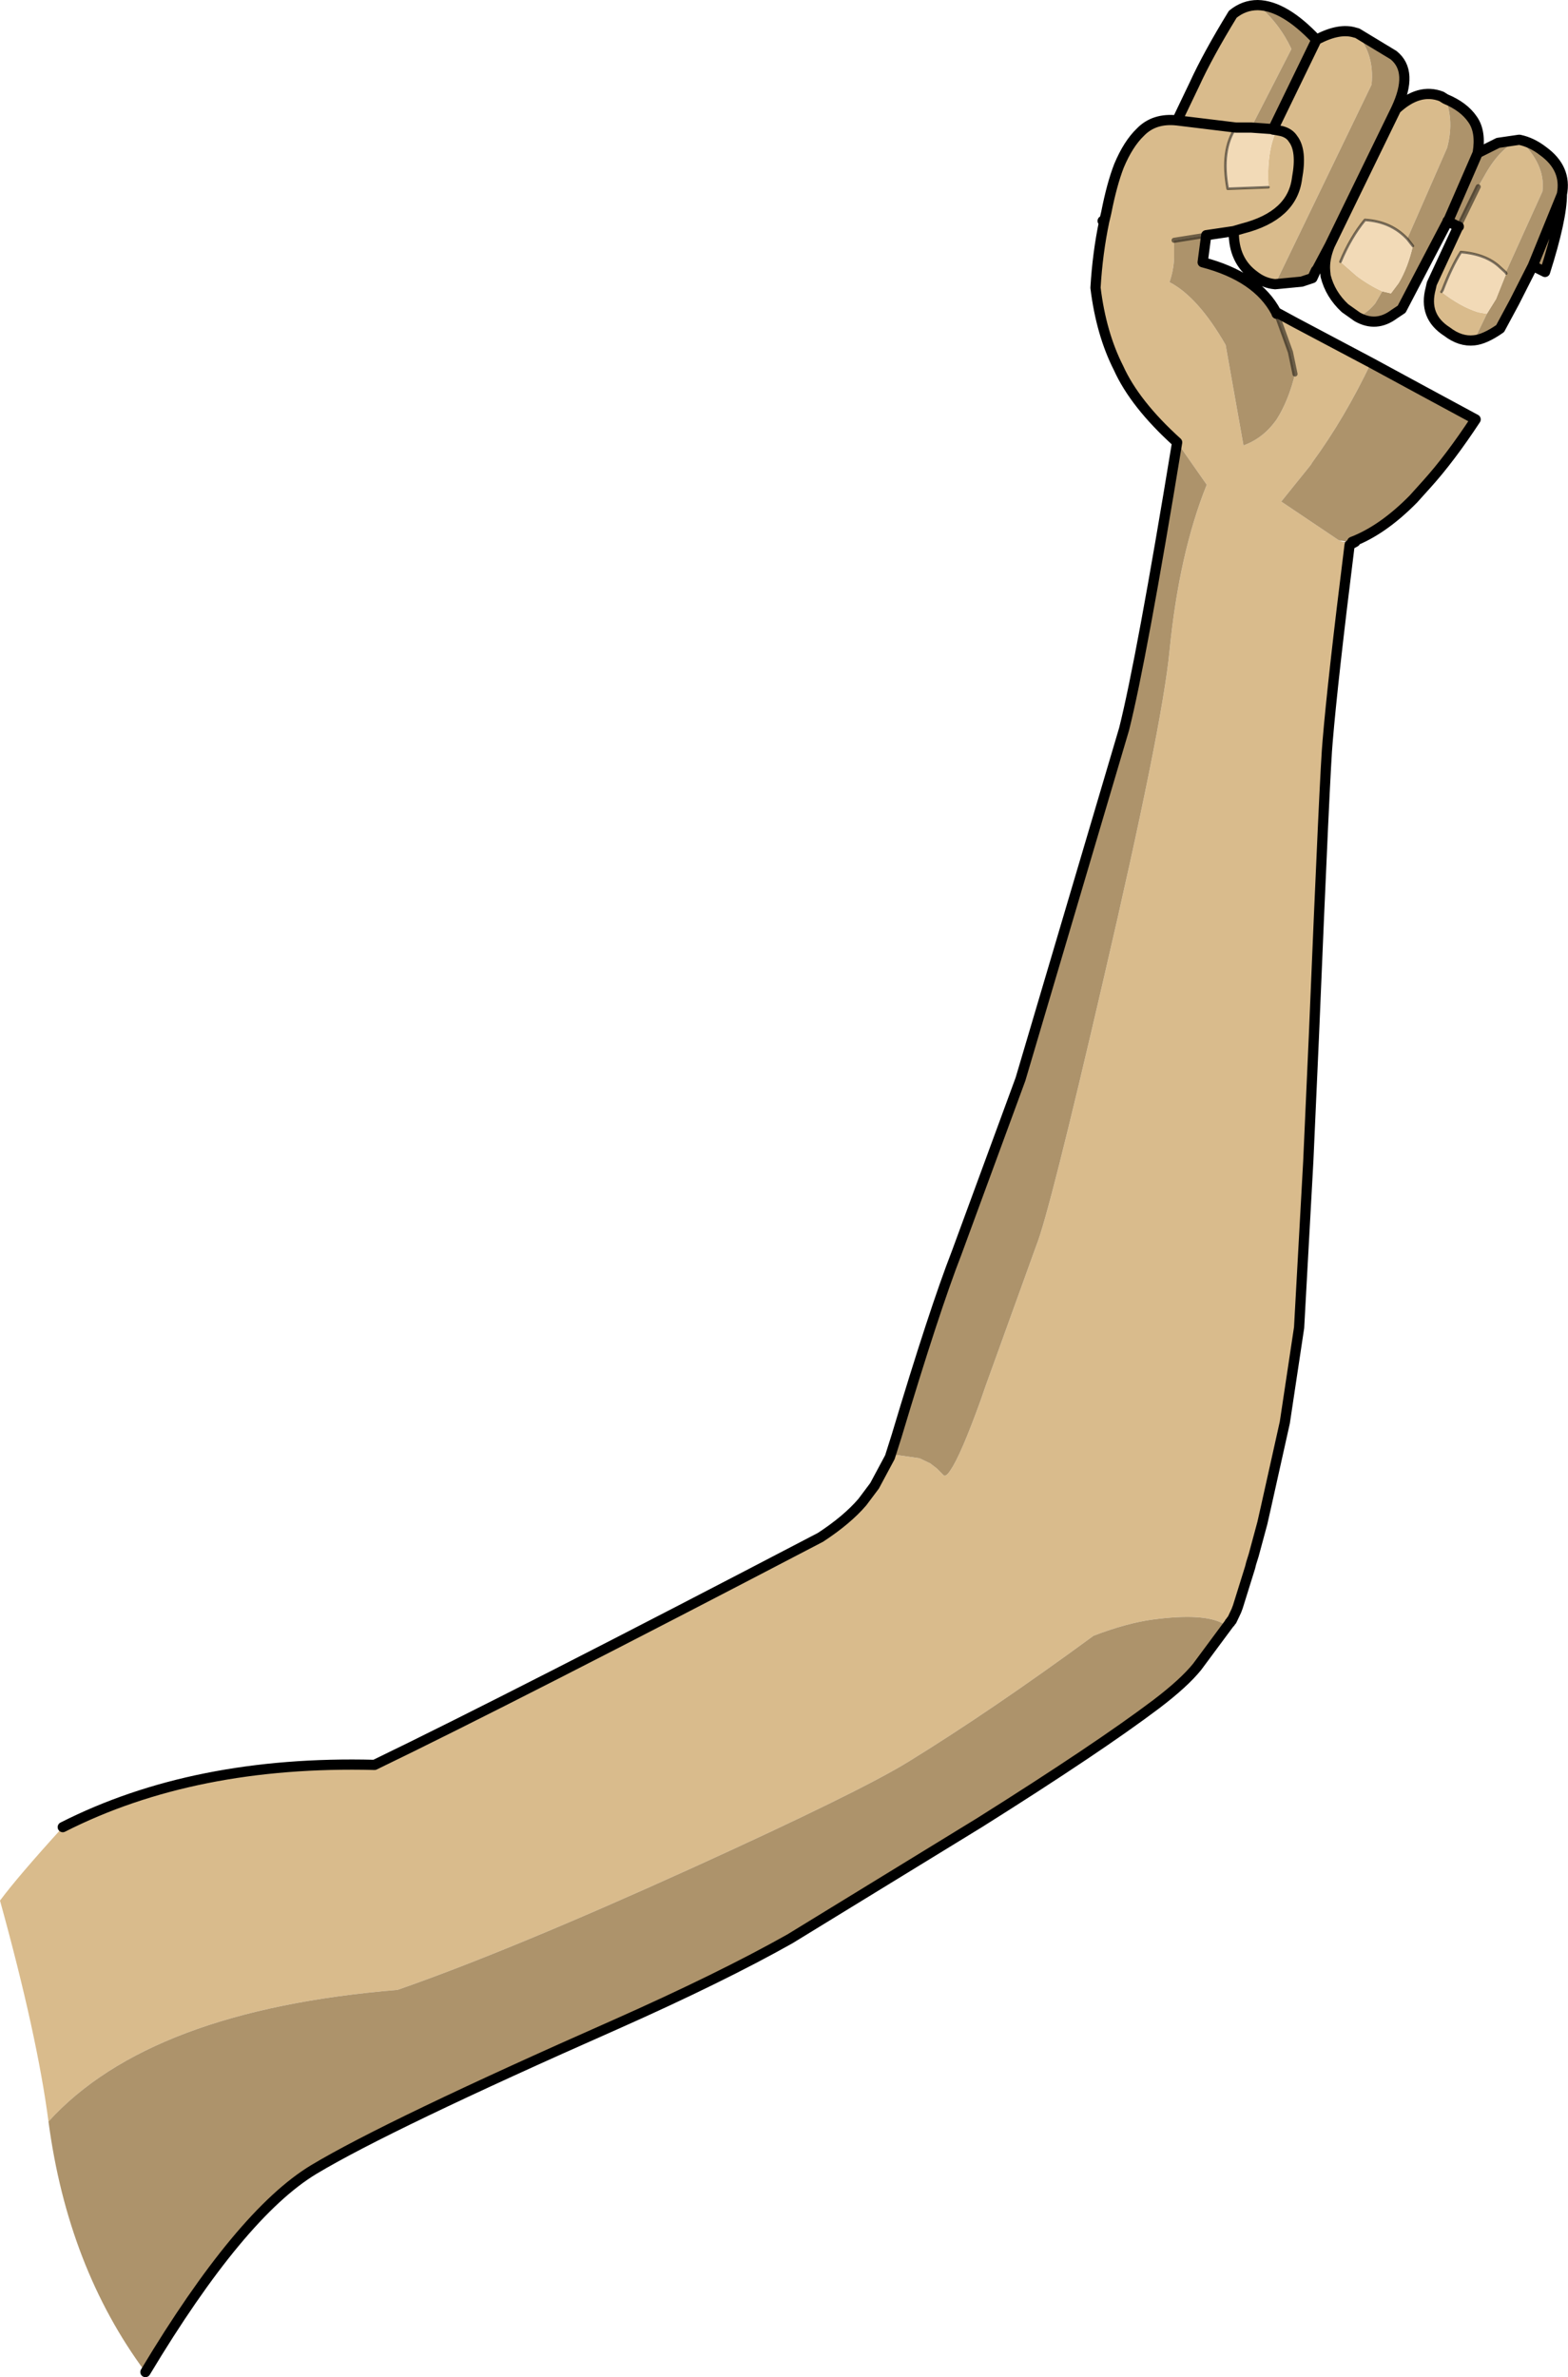
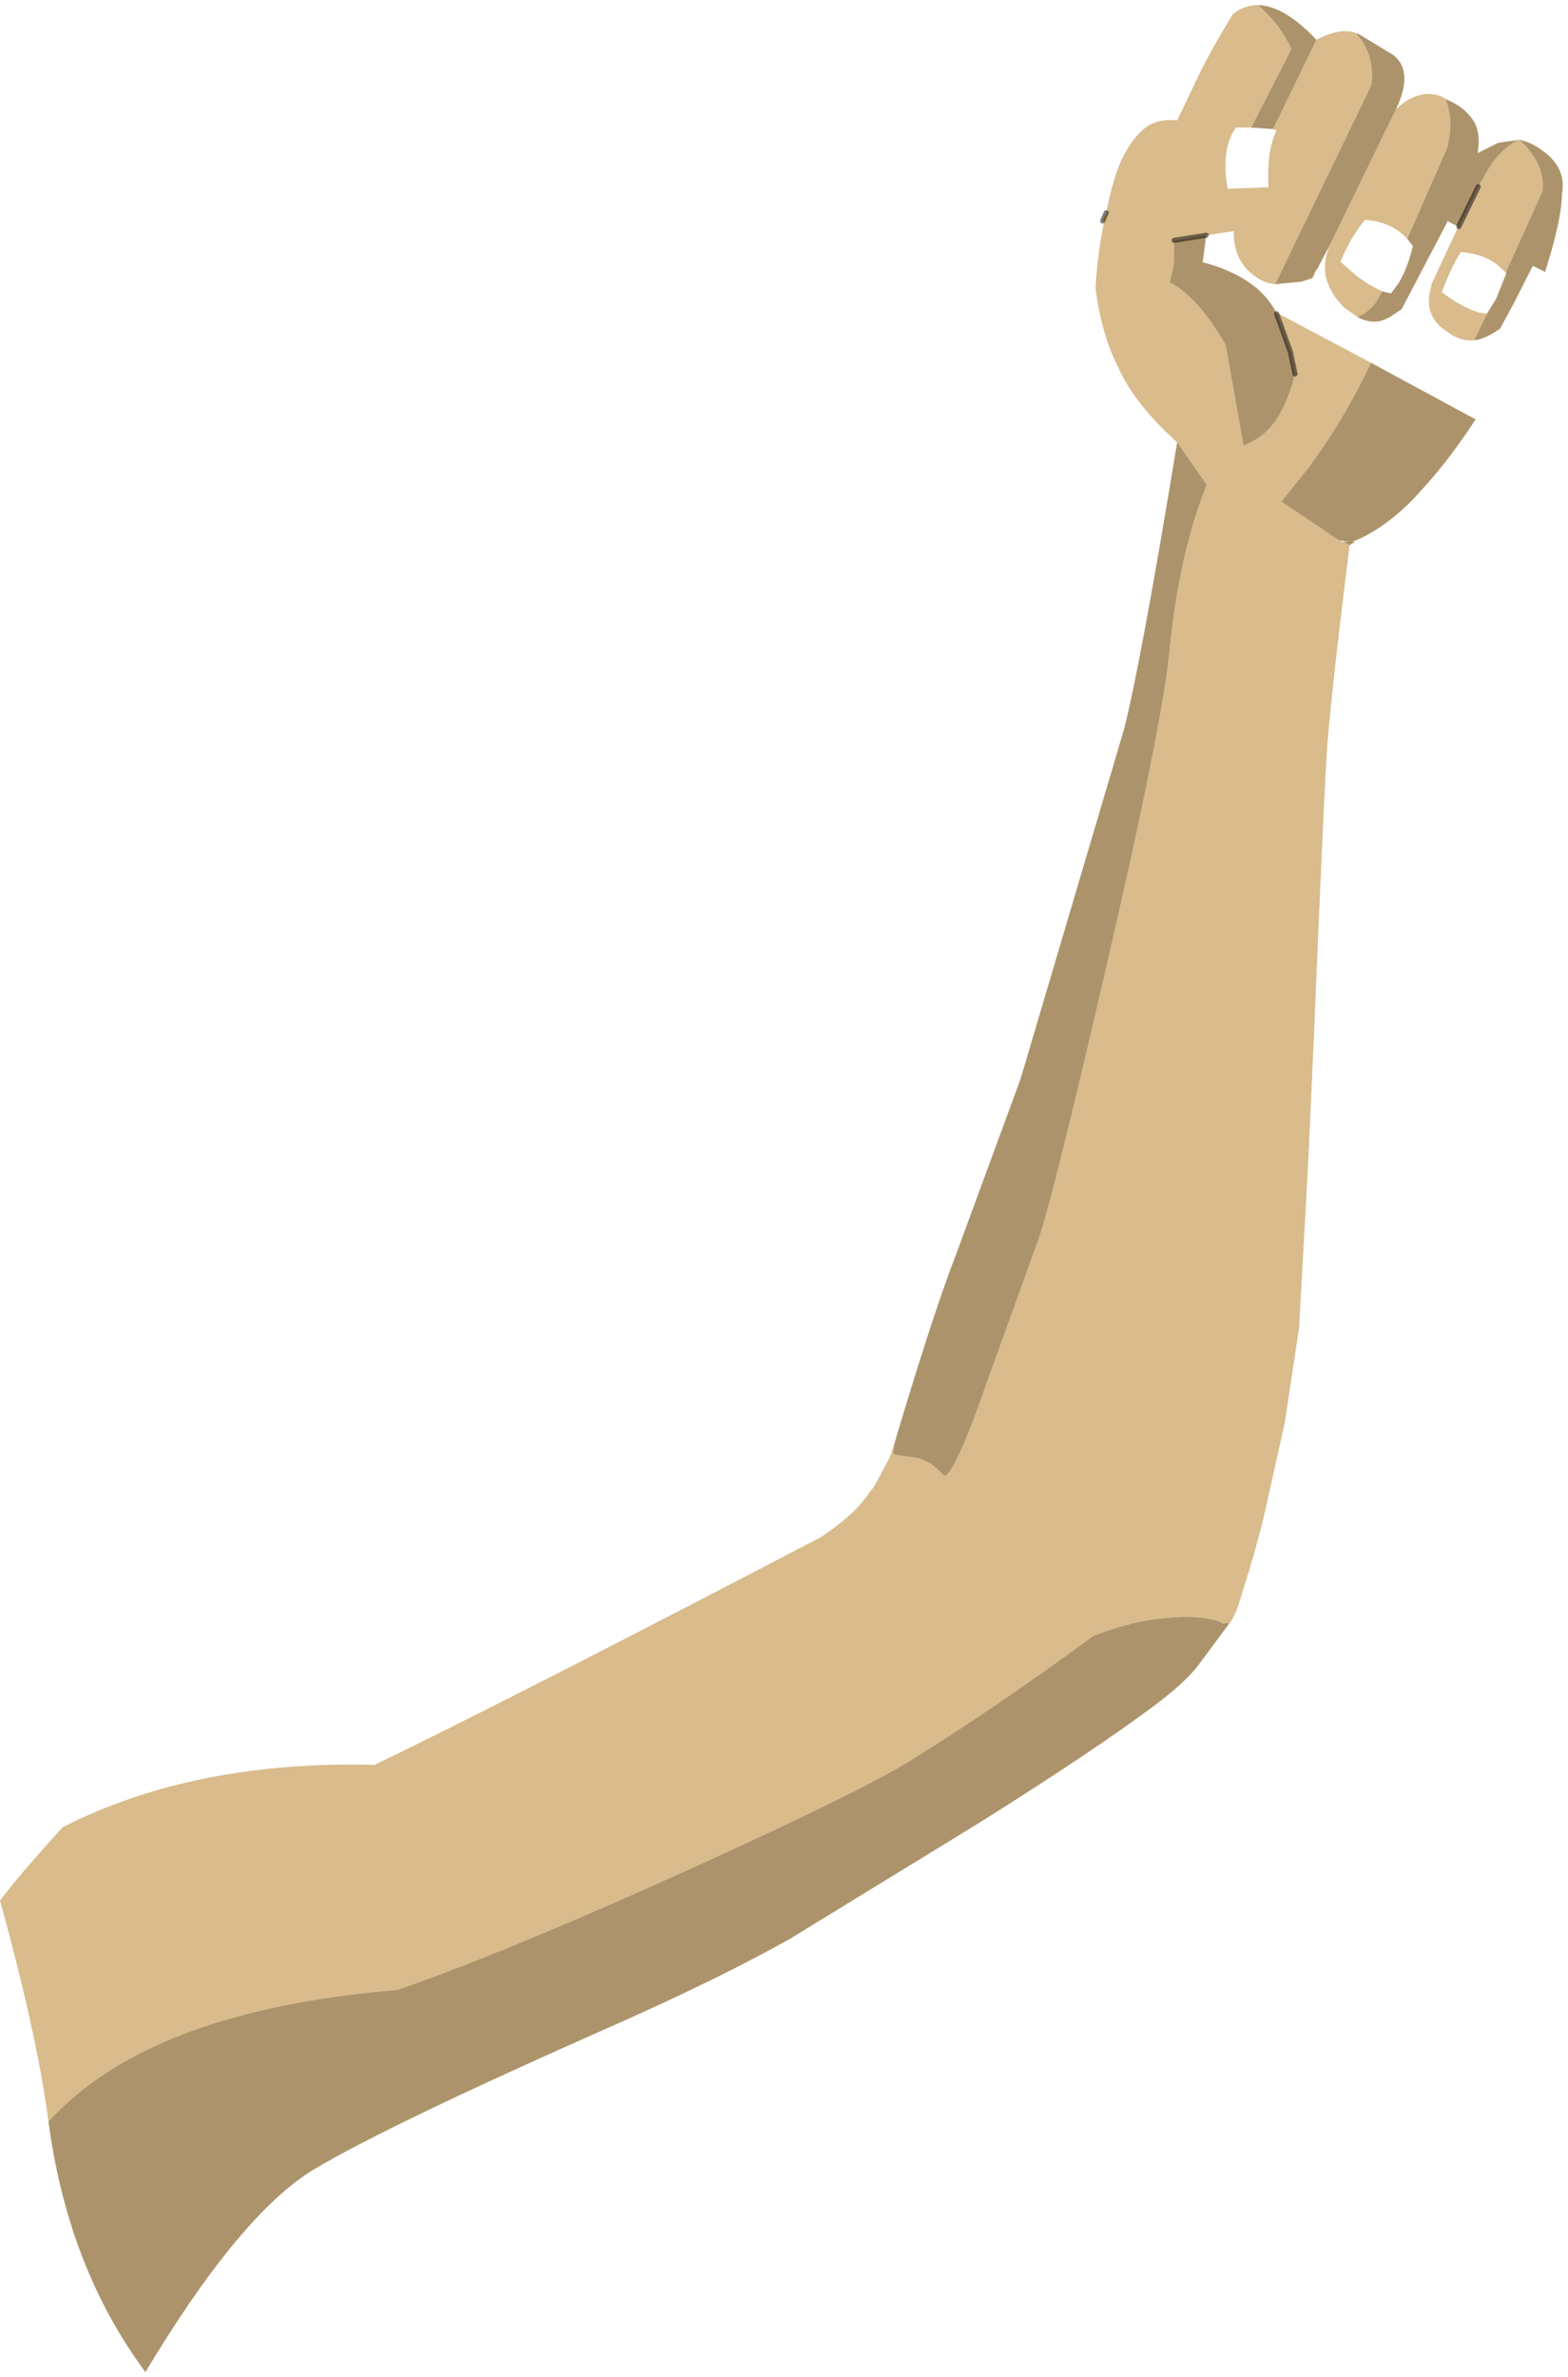
<svg xmlns="http://www.w3.org/2000/svg" height="232.95px" width="153.65px">
  <g transform="matrix(1.0, 0.0, 0.0, 1.0, -50.95, 357.7)">
    <path d="M174.2 -357.2 Q176.3 -355.45 177.5 -352.9 L173.55 -345.2 172.05 -345.2 166.3 -345.9 172.05 -345.2 Q170.55 -343.0 171.25 -339.2 L175.25 -339.35 Q175.05 -342.85 176.05 -344.95 L175.7 -345.0 175.75 -345.15 179.95 -353.8 Q182.2 -355.0 183.75 -354.5 L183.9 -354.35 Q185.65 -352.4 185.35 -349.4 L175.9 -329.85 Q174.8 -329.95 173.9 -330.65 171.8 -332.15 171.85 -335.05 L169.15 -334.65 166.0 -334.15 166.0 -332.4 Q165.95 -331.2 165.55 -330.05 168.35 -328.6 171.05 -323.9 L172.8 -314.05 Q174.75 -314.75 176.05 -316.6 L176.35 -317.1 Q177.3 -318.8 177.85 -321.05 L177.4 -323.2 176.05 -326.95 176.05 -327.05 176.1 -327.05 177.85 -326.1 185.3 -322.15 Q182.7 -316.7 179.55 -312.4 L179.4 -312.15 176.5 -308.55 182.15 -304.75 182.55 -304.6 183.2 -304.3 Q181.55 -291.1 181.05 -285.1 180.8 -282.65 179.7 -256.15 L179.15 -243.9 178.25 -227.6 176.85 -218.3 175.0 -210.0 174.65 -208.45 173.8 -205.3 173.55 -204.5 173.45 -204.1 172.25 -200.25 172.1 -199.85 171.65 -198.9 171.6 -198.9 171.5 -198.7 171.45 -198.7 170.8 -198.6 Q168.9 -199.65 163.95 -199.0 161.35 -198.65 158.1 -197.4 148.15 -190.1 139.95 -185.05 135.15 -182.1 119.0 -174.75 100.95 -166.55 89.9 -162.7 65.6 -160.7 55.7 -149.8 54.6 -158.25 50.95 -171.45 52.65 -173.75 57.1 -178.65 70.0 -185.2 87.65 -184.75 101.3 -191.35 131.35 -207.05 133.95 -208.75 135.45 -210.5 L136.65 -212.1 138.15 -214.9 138.8 -216.95 Q138.35 -215.25 138.6 -215.15 L141.05 -214.8 142.1 -214.3 142.75 -213.8 143.35 -213.2 Q143.6 -212.85 144.1 -213.65 145.1 -215.1 147.05 -220.5 L147.5 -221.8 152.5 -235.65 Q153.75 -238.7 159.1 -261.8 164.85 -286.55 165.55 -293.9 166.5 -303.5 169.2 -310.2 L166.3 -314.35 Q162.15 -318.1 160.55 -321.65 158.85 -325.0 158.3 -329.5 158.5 -332.9 159.15 -336.0 L159.35 -336.85 Q159.9 -339.65 160.6 -341.45 161.5 -343.6 162.7 -344.75 164.05 -346.15 166.3 -345.9 L168.0 -349.45 Q169.3 -352.3 171.75 -356.3 172.85 -357.2 174.2 -357.2 M181.25 -333.65 L187.75 -347.0 Q190.0 -349.1 192.2 -348.25 L192.6 -348.0 Q193.45 -345.8 192.75 -343.2 L188.85 -334.3 Q187.25 -336.0 184.7 -336.15 183.3 -334.45 182.3 -332.05 L183.9 -330.65 Q185.1 -329.75 186.4 -329.15 L185.7 -327.95 Q184.8 -326.9 183.95 -326.65 L182.75 -327.5 Q181.3 -328.85 180.85 -330.65 L180.8 -331.15 Q180.7 -332.3 181.25 -333.65 M199.8 -344.0 L199.85 -344.0 Q202.4 -341.6 202.1 -339.0 L202.1 -338.95 198.5 -331.0 197.95 -331.5 Q196.6 -332.8 194.1 -333.0 193.2 -331.6 192.3 -329.25 L192.2 -329.1 Q194.05 -327.65 195.8 -327.1 L196.65 -326.95 195.4 -324.35 Q194.05 -324.2 192.75 -325.2 190.4 -326.7 191.15 -329.45 L191.25 -329.9 193.85 -335.5 193.9 -335.5 195.8 -339.4 196.6 -340.8 Q198.0 -343.2 199.8 -344.0 M176.05 -344.95 L176.55 -344.85 Q177.3 -344.65 177.65 -344.1 178.55 -342.95 178.05 -340.25 177.6 -336.55 172.7 -335.3 L171.85 -335.05 172.7 -335.3 Q177.6 -336.55 178.05 -340.25 178.55 -342.95 177.65 -344.1 177.3 -344.65 176.55 -344.85 L176.05 -344.95" fill="#d9bb8c" fill-rule="evenodd" stroke="none" />
    <path d="M173.55 -345.2 L177.5 -352.9 Q176.3 -355.45 174.2 -357.2 176.8 -357.15 179.95 -353.8 L175.75 -345.15 175.65 -345.05 173.55 -345.2 M175.9 -329.85 L185.35 -349.4 Q185.65 -352.4 183.9 -354.35 L183.95 -354.45 187.5 -352.3 Q189.5 -350.7 187.75 -347.0 L181.25 -333.65 180.0 -331.3 179.9 -331.2 179.55 -330.45 178.5 -330.1 175.9 -329.85 M192.6 -348.0 Q194.4 -347.25 195.25 -346.0 196.1 -344.8 195.75 -342.7 L197.75 -343.7 199.8 -344.0 Q198.0 -343.2 196.6 -340.8 L195.8 -339.4 193.9 -335.5 193.85 -335.5 192.85 -336.0 192.9 -336.15 192.8 -336.05 192.8 -336.0 189.5 -329.7 188.3 -327.4 187.55 -326.9 Q185.8 -325.6 183.95 -326.65 184.8 -326.9 185.7 -327.95 L186.4 -329.15 187.25 -328.95 188.0 -329.95 Q188.9 -331.45 189.4 -333.6 L188.85 -334.3 192.75 -343.2 Q193.45 -345.8 192.6 -348.0 M199.85 -344.0 Q201.05 -343.75 202.15 -342.9 204.5 -341.2 204.0 -338.65 204.0 -336.25 202.35 -331.05 L201.15 -331.65 199.35 -328.1 197.95 -325.5 Q196.45 -324.45 195.4 -324.35 L196.65 -326.95 197.55 -328.4 198.55 -330.9 198.5 -331.0 202.1 -338.95 202.1 -339.0 Q202.4 -341.6 199.85 -344.0 M192.9 -336.15 L195.75 -342.7 192.9 -336.15 M166.0 -334.15 L169.15 -334.65 168.8 -332.0 Q174.15 -330.6 176.0 -327.1 L176.05 -326.95 177.4 -323.2 177.85 -321.05 Q177.3 -318.8 176.35 -317.1 L176.05 -316.6 Q174.75 -314.75 172.8 -314.05 L171.05 -323.9 Q168.35 -328.6 165.55 -330.05 165.95 -331.2 166.0 -332.4 L166.0 -334.15 M185.3 -322.15 Q190.45 -319.35 195.55 -316.6 193.05 -312.8 190.8 -310.3 L189.45 -308.8 Q186.45 -305.75 183.45 -304.6 L183.75 -304.6 183.3 -304.35 183.25 -304.3 183.2 -304.3 182.55 -304.6 183.05 -304.6 182.15 -304.75 176.5 -308.55 179.4 -312.15 179.55 -312.4 Q182.7 -316.7 185.3 -322.15 M171.45 -198.7 L171.4 -198.6 168.25 -194.35 Q166.95 -192.75 164.25 -190.7 158.55 -186.4 146.95 -179.1 L128.35 -167.7 Q121.6 -163.9 111.25 -159.3 88.95 -149.45 81.7 -145.1 74.5 -140.75 65.2 -125.25 57.6 -135.5 55.7 -149.8 65.6 -160.7 89.9 -162.7 100.95 -166.55 119.0 -174.75 135.15 -182.1 139.95 -185.05 148.15 -190.1 158.1 -197.4 161.35 -198.65 163.95 -199.0 168.9 -199.65 170.8 -198.6 L171.45 -198.7 M138.8 -216.95 Q142.5 -229.3 144.7 -234.95 L150.95 -251.95 161.1 -286.25 Q162.8 -293.0 166.3 -314.35 L169.2 -310.2 Q166.5 -303.5 165.55 -293.9 164.85 -286.55 159.1 -261.8 153.75 -238.7 152.5 -235.65 L147.5 -221.8 147.05 -220.5 Q145.1 -215.1 144.1 -213.65 143.6 -212.85 143.35 -213.2 L142.75 -213.8 142.1 -214.3 141.05 -214.8 138.6 -215.15 Q138.35 -215.25 138.8 -216.95 M201.15 -331.65 L204.0 -338.65 201.15 -331.65" fill="#ad936b" fill-rule="evenodd" stroke="none" />
-     <path d="M183.95 -354.45 L183.9 -354.35 183.75 -354.5 183.95 -354.45 M192.85 -336.0 L192.8 -336.05 192.9 -336.15 192.85 -336.0" fill="#b6a17b" fill-rule="evenodd" stroke="none" />
    <path d="M175.65 -345.05 L175.75 -345.15 175.7 -345.0 175.65 -345.05 M176.05 -327.05 L176.05 -326.95 176.0 -327.1 176.05 -327.05" fill="#efd3a1" fill-rule="evenodd" stroke="none" />
-     <path d="M172.05 -345.2 L173.55 -345.2 175.65 -345.05 175.7 -345.0 176.05 -344.95 Q175.05 -342.85 175.25 -339.35 L171.25 -339.2 Q170.55 -343.0 172.05 -345.2 M198.5 -331.0 L198.55 -330.9 197.55 -328.4 196.65 -326.95 195.8 -327.1 Q194.05 -327.65 192.2 -329.1 L192.3 -329.25 Q193.2 -331.6 194.1 -333.0 196.6 -332.8 197.95 -331.5 L198.5 -331.0 M182.3 -332.05 Q183.3 -334.45 184.7 -336.15 187.25 -336.0 188.85 -334.3 L189.4 -333.6 Q188.9 -331.45 188.0 -329.95 L187.25 -328.95 186.4 -329.15 Q185.1 -329.75 183.9 -330.65 L182.3 -332.05" fill="#f2dab7" fill-rule="evenodd" stroke="none" />
-     <path d="M179.9 -331.2 L180.0 -331.3 181.25 -333.65 Q180.7 -332.3 180.8 -331.15 L180.85 -330.65 179.9 -331.2" fill="#a47b00" fill-rule="evenodd" stroke="none" />
    <path d="M159.15 -336.0 L159.0 -336.05 159.35 -336.85 159.15 -336.0" fill="#e8ae00" fill-rule="evenodd" stroke="none" />
-     <path d="M174.2 -357.2 Q172.85 -357.2 171.75 -356.3 169.3 -352.3 168.0 -349.45 L166.3 -345.9 172.05 -345.2 173.55 -345.2 175.65 -345.05 175.75 -345.15 179.95 -353.8 Q176.8 -357.15 174.2 -357.2 M175.9 -329.85 L178.5 -330.1 179.55 -330.45 179.9 -331.2 180.0 -331.3 181.25 -333.65 187.75 -347.0 Q189.5 -350.7 187.5 -352.3 L183.95 -354.45 183.75 -354.5 Q182.2 -355.0 179.95 -353.8 M187.75 -347.0 Q190.0 -349.1 192.2 -348.25 L192.6 -348.0 Q194.4 -347.25 195.25 -346.0 196.1 -344.8 195.75 -342.7 L197.75 -343.7 199.8 -344.0 199.85 -344.0 Q201.05 -343.75 202.15 -342.9 204.5 -341.2 204.0 -338.65 204.0 -336.25 202.35 -331.05 L201.15 -331.65 199.35 -328.1 197.95 -325.5 Q196.45 -324.45 195.4 -324.35 194.05 -324.2 192.75 -325.2 190.4 -326.7 191.15 -329.45 L191.25 -329.9 193.85 -335.5 192.85 -336.0 192.8 -336.05 192.8 -336.0 189.5 -329.7 188.3 -327.4 187.55 -326.9 Q185.8 -325.6 183.95 -326.65 L182.75 -327.5 Q181.3 -328.85 180.85 -330.65 L180.8 -331.15 Q180.7 -332.3 181.25 -333.65 M193.9 -335.5 L193.85 -335.5 M192.9 -336.15 L192.8 -336.05 M195.75 -342.7 L192.9 -336.15 M176.05 -344.95 L175.7 -345.0 175.65 -345.05 M171.85 -335.05 L172.7 -335.3 Q177.6 -336.55 178.05 -340.25 178.55 -342.95 177.65 -344.1 177.3 -344.65 176.55 -344.85 L176.05 -344.95 M169.15 -334.65 L171.85 -335.05 Q171.8 -332.15 173.9 -330.65 174.8 -329.95 175.9 -329.85 M159.35 -336.85 Q159.9 -339.65 160.6 -341.45 161.5 -343.6 162.7 -344.75 164.05 -346.15 166.3 -345.9 M176.05 -327.05 L176.0 -327.1 176.05 -326.95 M176.05 -327.05 L176.1 -327.05 177.85 -326.1 185.3 -322.15 Q190.45 -319.35 195.55 -316.6 193.05 -312.8 190.8 -310.3 L189.45 -308.8 Q186.45 -305.75 183.45 -304.6 M183.75 -304.6 L183.3 -304.35 M183.2 -304.3 Q181.55 -291.1 181.05 -285.1 180.8 -282.65 179.7 -256.15 L179.15 -243.9 178.25 -227.6 176.85 -218.3 175.0 -210.0 174.65 -208.45 173.8 -205.3 173.55 -204.5 173.45 -204.1 172.25 -200.25 172.1 -199.85 171.65 -198.9 M171.6 -198.9 L171.5 -198.7 171.45 -198.7 171.4 -198.6 168.25 -194.35 Q166.95 -192.75 164.25 -190.7 158.55 -186.4 146.95 -179.1 L128.35 -167.7 Q121.6 -163.9 111.25 -159.3 88.95 -149.45 81.7 -145.1 74.5 -140.75 65.2 -125.25 M57.1 -178.65 Q70.0 -185.2 87.65 -184.75 101.3 -191.35 131.35 -207.05 133.95 -208.75 135.45 -210.5 L136.65 -212.1 138.15 -214.9 138.8 -216.95 Q142.5 -229.3 144.7 -234.95 L150.95 -251.95 161.1 -286.25 Q162.8 -293.0 166.3 -314.35 162.15 -318.1 160.55 -321.65 158.85 -325.0 158.3 -329.5 158.5 -332.9 159.15 -336.0 L159.0 -336.05 M159.35 -336.85 L159.15 -336.0 M169.15 -334.65 L168.8 -332.0 Q174.15 -330.6 176.0 -327.1 M204.0 -338.65 L201.15 -331.65" fill="none" stroke="#000000" stroke-linecap="round" stroke-linejoin="round" stroke-width="1.0" />
-     <path d="M198.5 -331.0 L198.55 -330.9 M188.85 -334.3 Q187.25 -336.0 184.7 -336.15 183.3 -334.45 182.3 -332.05 M189.4 -333.6 L188.85 -334.3 M198.5 -331.0 L197.95 -331.5 Q196.6 -332.8 194.1 -333.0 193.2 -331.6 192.3 -329.25 L192.2 -329.1 M175.25 -339.35 L171.25 -339.2 Q170.55 -343.0 172.05 -345.2" fill="none" stroke="#000000" stroke-linecap="round" stroke-linejoin="round" stroke-opacity="0.498" stroke-width="0.25" />
    <path d="M195.8 -339.4 L193.9 -335.5 M166.0 -334.15 L169.15 -334.65 M176.05 -326.95 L177.4 -323.2 177.85 -321.05 M159.0 -336.05 L159.35 -336.85" fill="none" stroke="#000000" stroke-linecap="round" stroke-linejoin="round" stroke-opacity="0.498" stroke-width="0.5" />
  </g>
</svg>